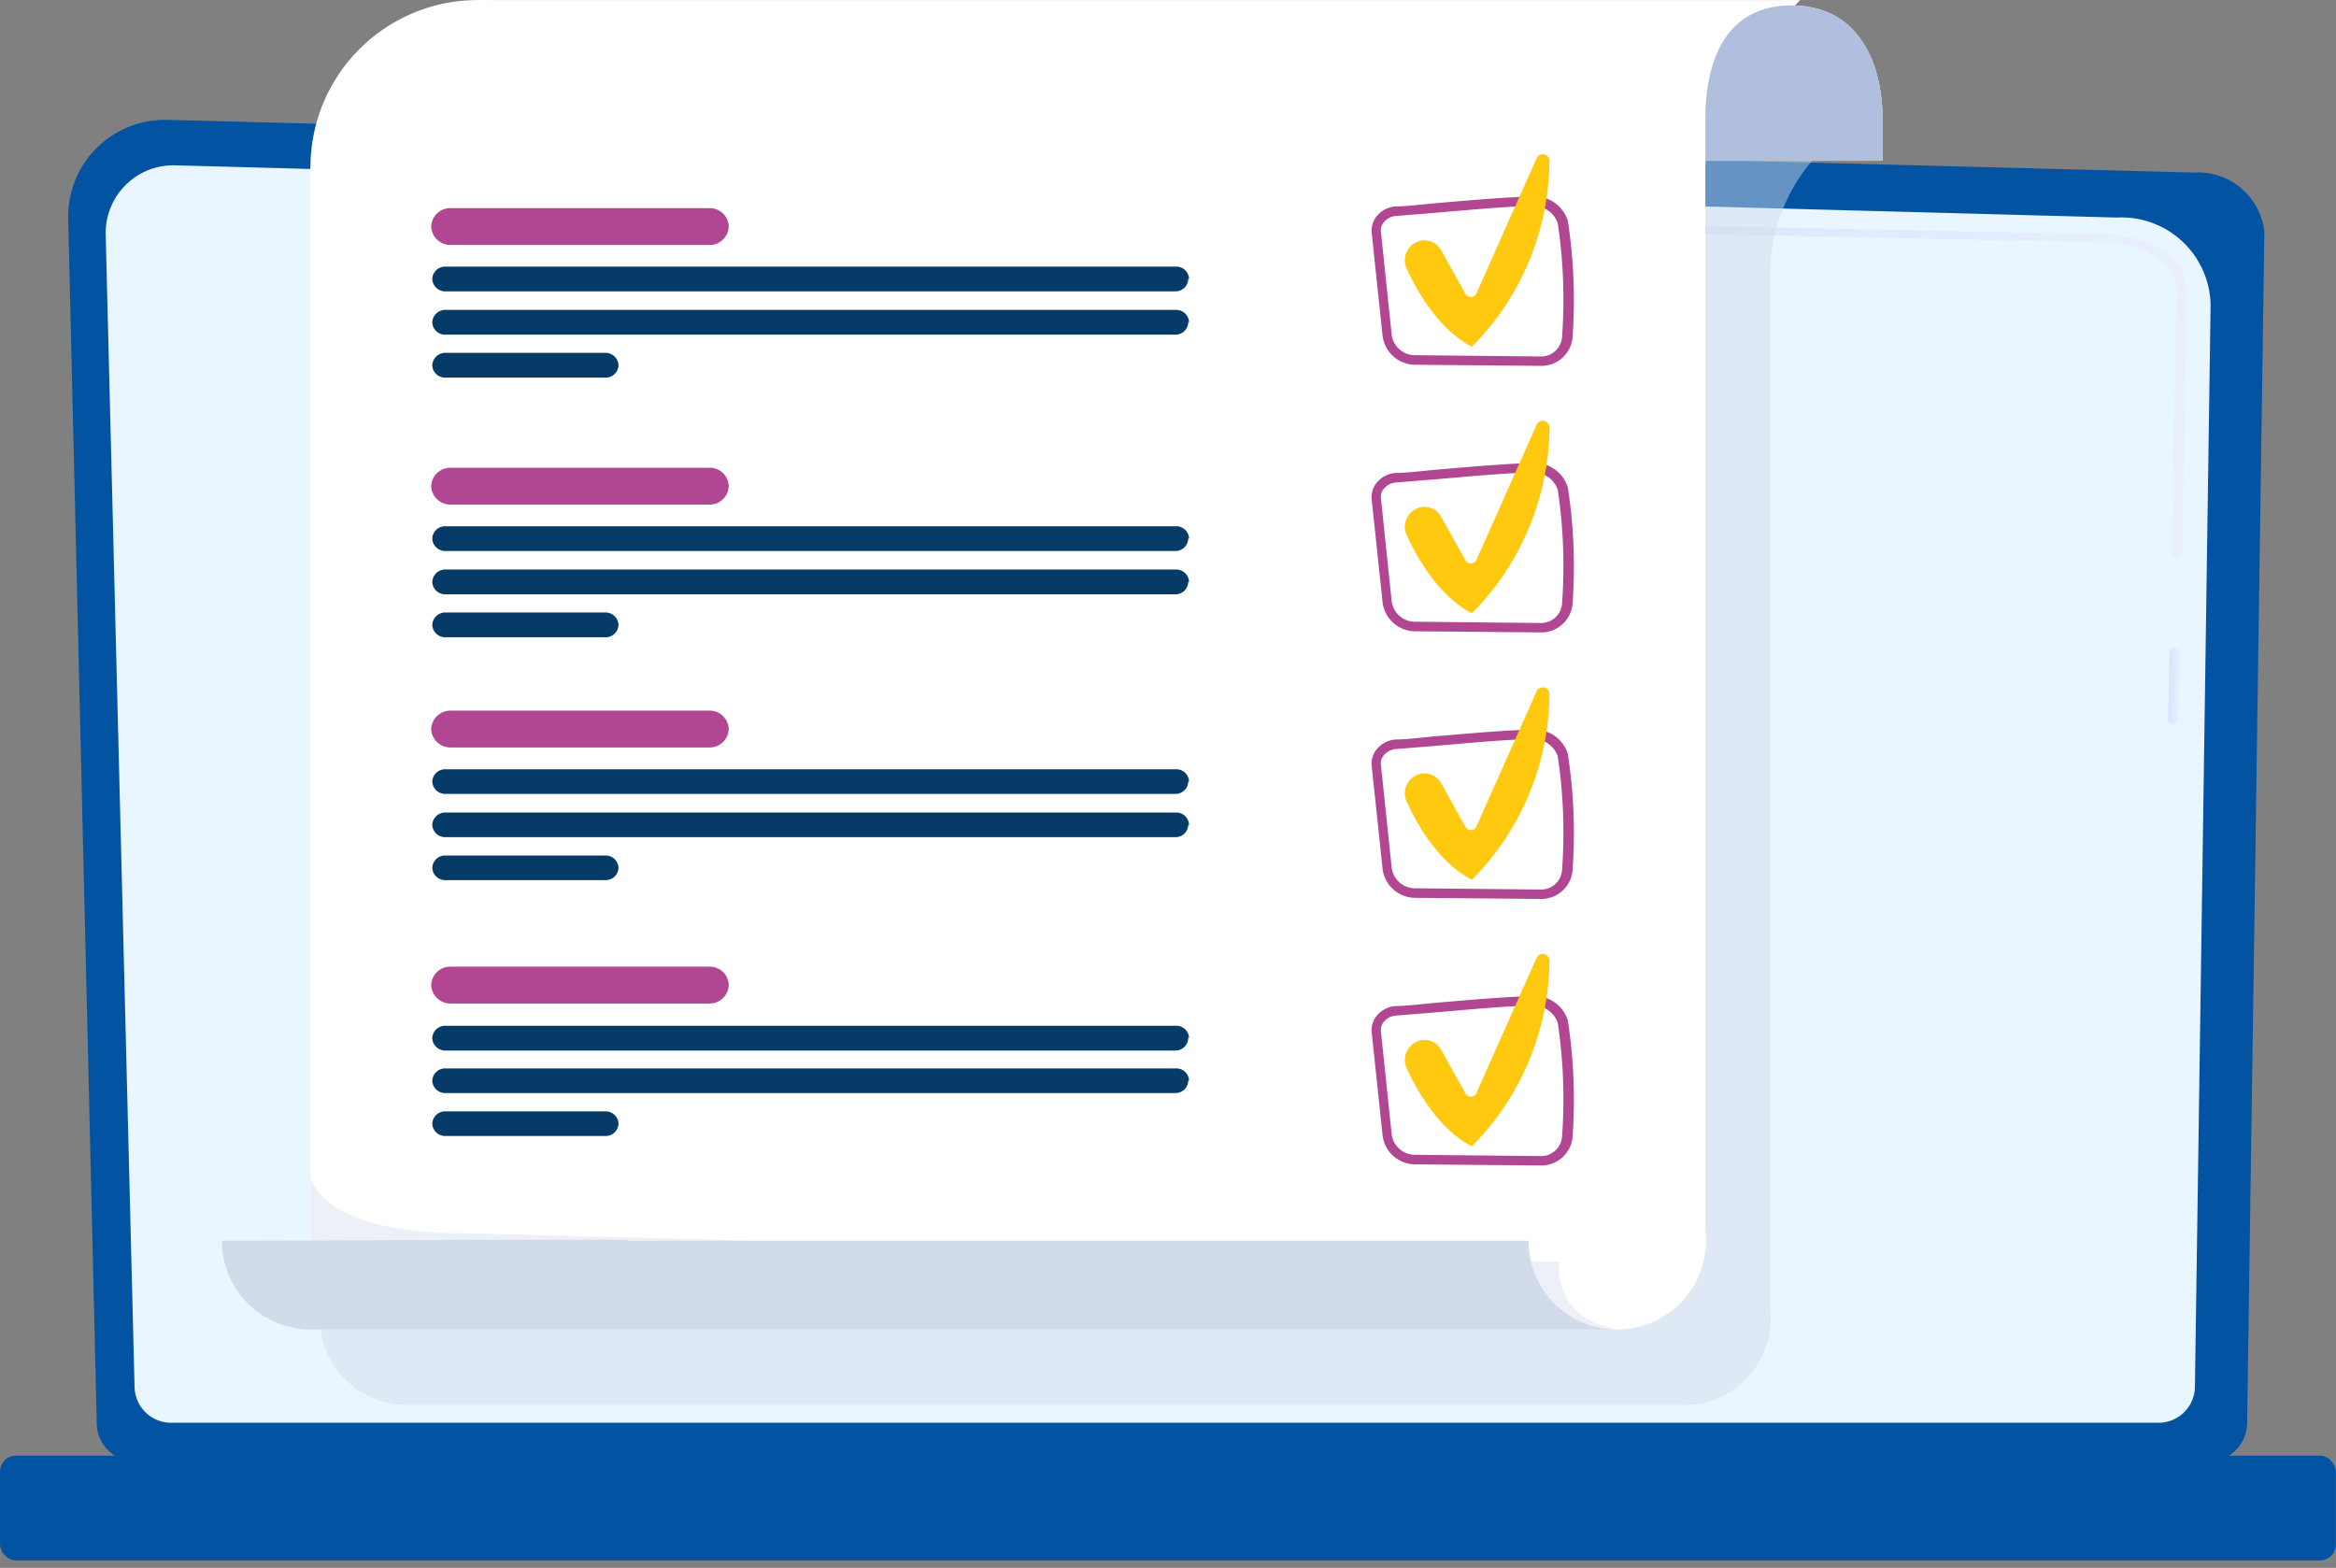
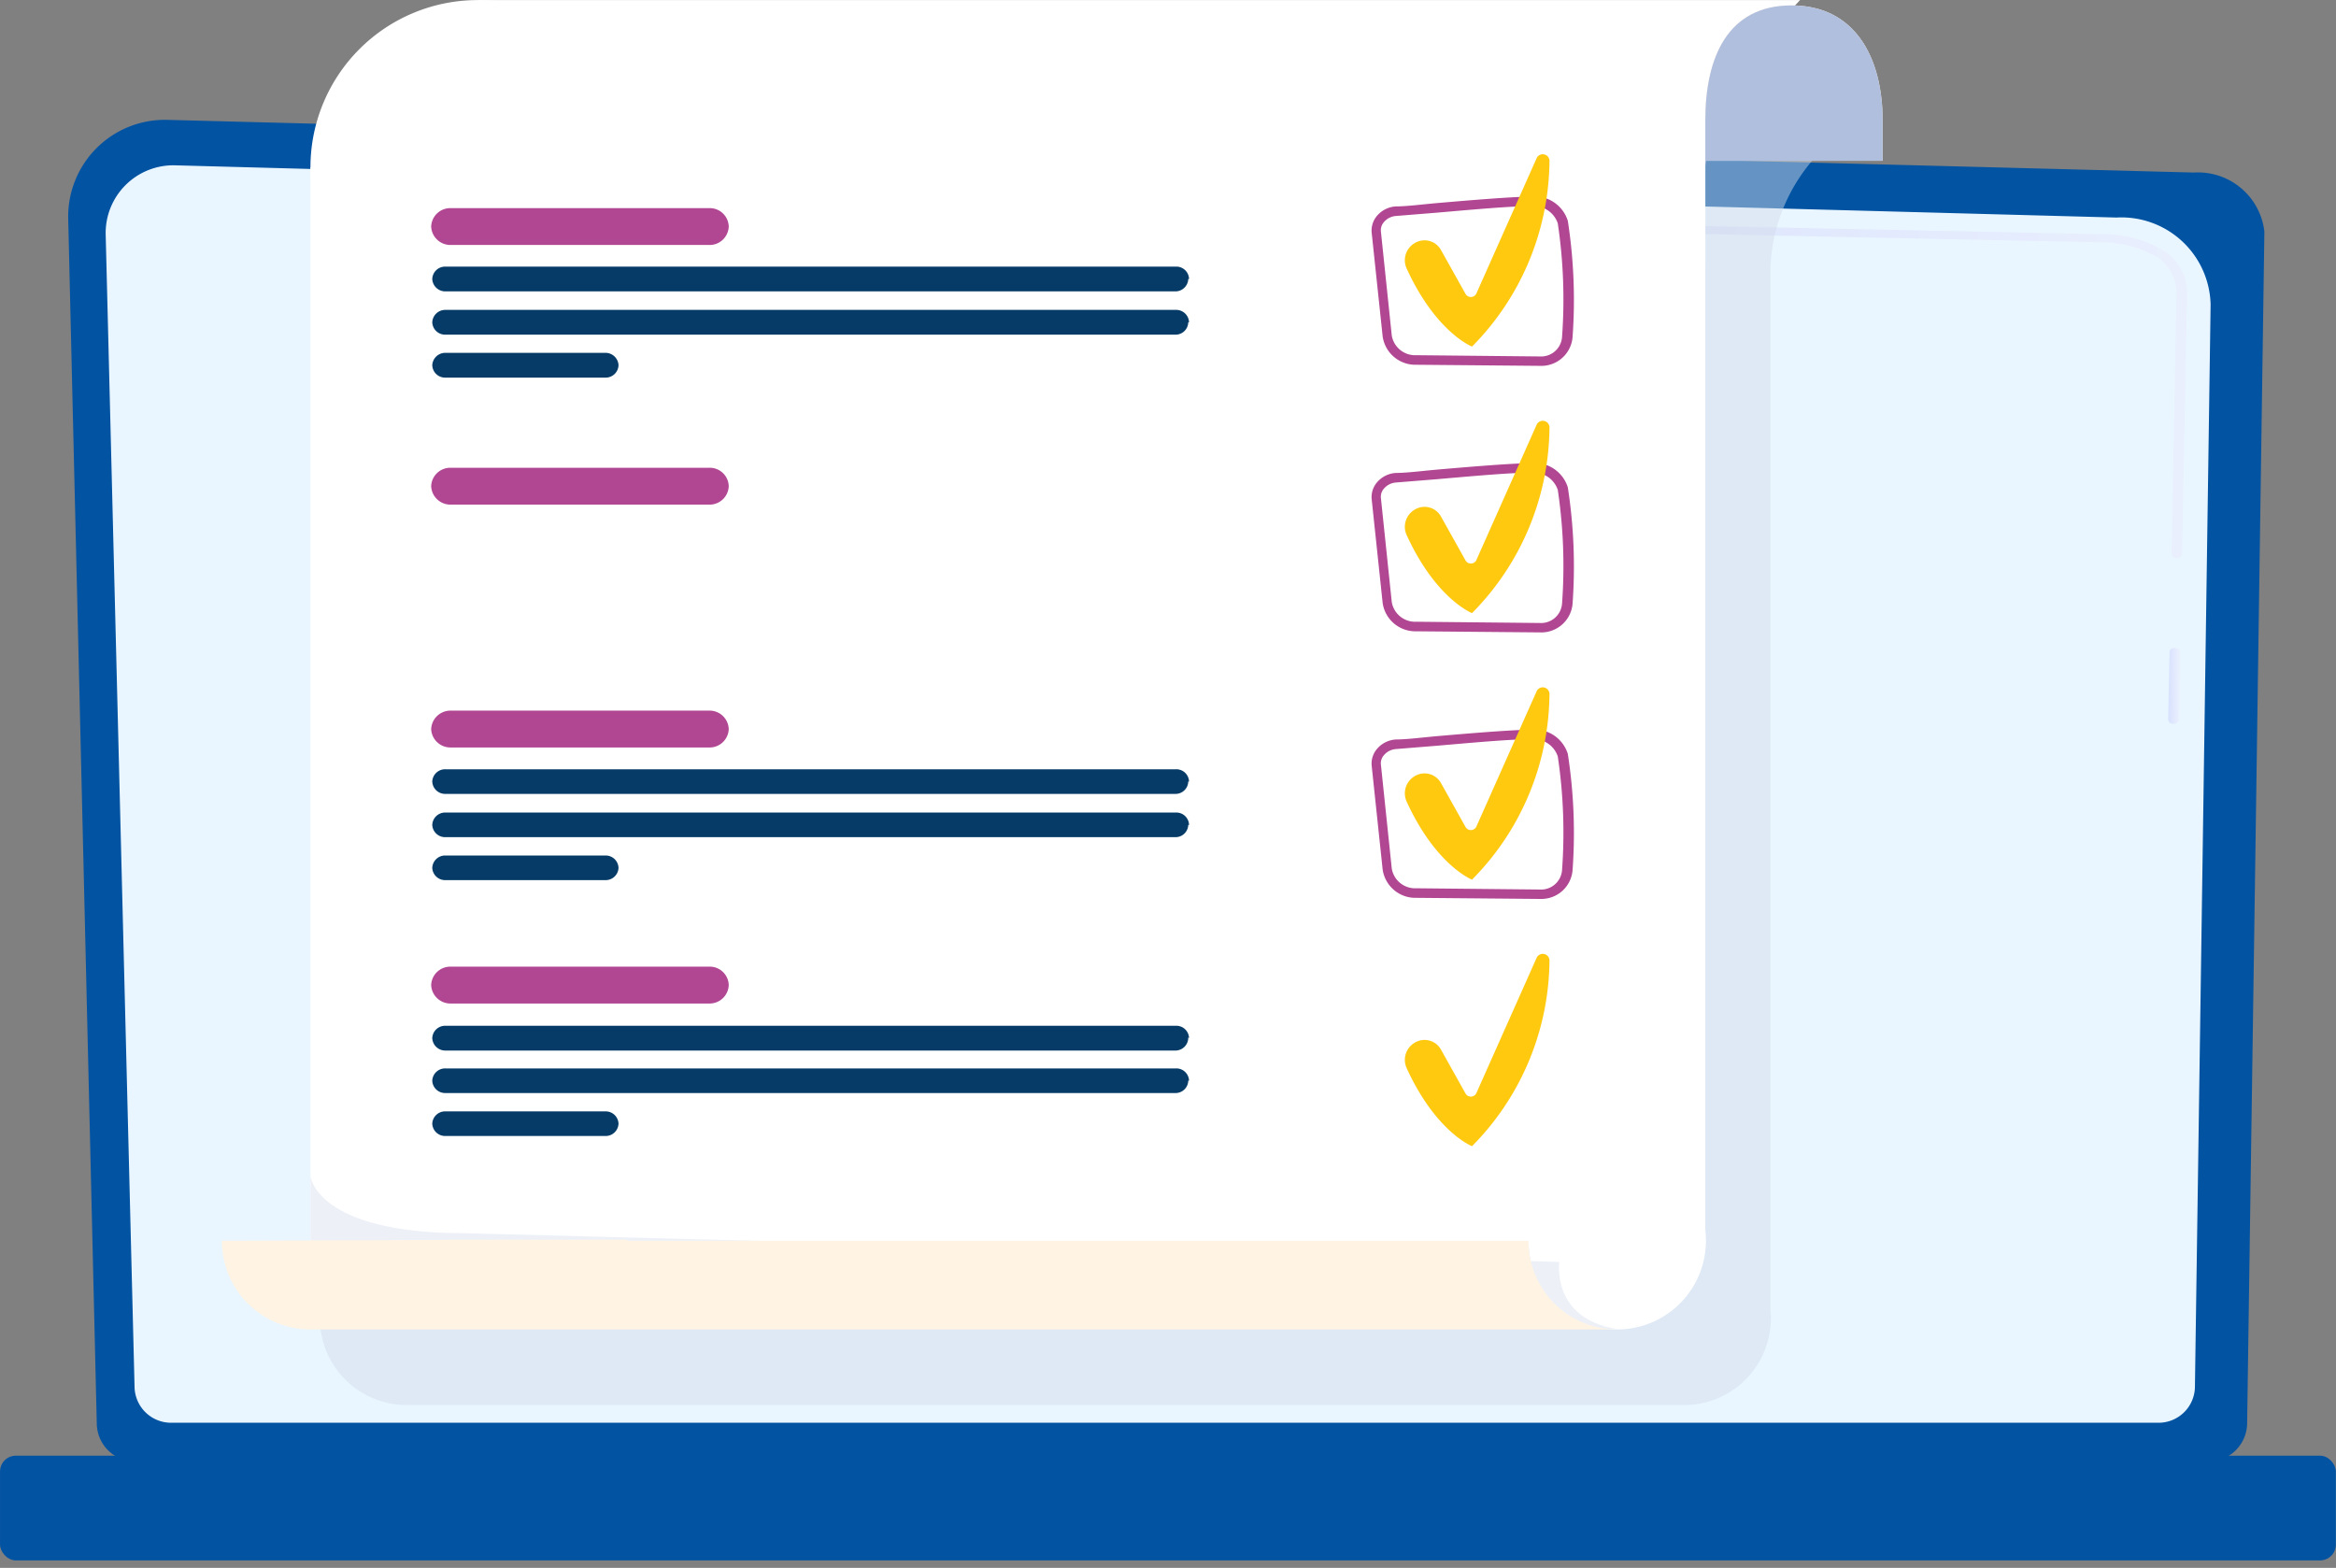
<svg xmlns="http://www.w3.org/2000/svg" width="149" height="100" viewBox="0 0 149 100">
  <rect x="0" y="0" width="149" height="100" fill="#808080" stroke="none" />
  <defs>
    <linearGradient x1="11.976%" y1="49.982%" x2="87.976%" y2="49.982%" id="a">
      <stop stop-color="#DAE3FE" offset="0%" />
      <stop stop-color="#E9EFFD" offset="100%" />
    </linearGradient>
    <linearGradient x1="-.021%" y1="50.021%" x2="99.976%" y2="50.021%" id="b">
      <stop stop-color="#DAE3FE" offset="0%" />
      <stop stop-color="#E9EFFD" offset="100%" />
    </linearGradient>
  </defs>
  <g transform="translate(.002 .005)" fill-rule="nonzero" fill="none">
    <path d="M6.17 90.77a2.45 2.45 0 0 0 2.45 2.44h132.26a2.46 2.46 0 0 0 2.45-2.44l1.1-76a4.26 4.26 0 0 0-4.49-3.77L10.68 7.64A6.17 6.17 0 0 0 4.35 14l1.82 76.77z" fill="#0253A2" />
    <path d="M8.58 88.42a2.33 2.33 0 0 0 2.32 2.32h126.79a2.32 2.32 0 0 0 2.31-2.32l1-69a5.69 5.69 0 0 0-6-5.55L11.19 10.54A4.32 4.32 0 0 0 6.74 15l1.84 73.42z" fill="#E9F6FF" />
    <path d="M138.63 46.16a.31.31 0 0 1-.34-.27l.09-4.31c0-.15.15-.26.34-.26.19 0 .34.12.33.26L139 45.9c0 .15-.18.26-.37.26z" fill="url(#a)" />
    <path d="M138.84 35.58c-.19 0-.34-.12-.33-.27l.31-16.53a2.77 2.77 0 0 0-1.15-2.33 7 7 0 0 0-3.75-1l-39.59-.82c-.19 0-.34-.12-.33-.27.01-.15.15-.26.35-.25l39.57.82a7.59 7.59 0 0 1 4.22 1.13 3.22 3.22 0 0 1 1.36 2.71l-.32 16.54a.31.31 0 0 1-.34.27z" fill="url(#b)" />
    <rect fill="#0253A2" transform="rotate(180 74.495 96.18)" y="92.84" width="148.99" height="6.68" rx="1.01" />
    <path d="M112.92 17.17a11.19 11.19 0 0 1 3.21-7.52l2.69-2.91H36.37c-5.762 0-10.434 4.668-10.44 10.43v66.91H20.4a5.54 5.54 0 0 0 5.53 5.53h81.49a5.53 5.53 0 0 0 5.5-6.11V17.17z" fill="#D1DBEA" opacity=".48" style="mix-blend-mode:multiply" />
    <path fill="#FFF" d="M19.8 10.67h88.97v68.76H19.8z" />
-     <path d="M78.36 14.27V1.75h12.52v12.52H78.36zm10.76-1.75v-9h-9v9h9z" fill="#358DFF" />
    <path d="M78.85 2.24h11.54v11.54H78.85V2.24zM89.61 3h-10v10h10V3z" fill="#358DFF" />
    <path d="M55.66 10.67c0 5.89-19.29 10.67-25.19 10.67a10.67 10.67 0 0 1 0-21.34c5.9 0 25.19 4.78 25.19 10.67z" fill="#FFF" />
    <path d="M108.77 16.77H45L30.47 0h84.34l-2.76 3a11.48 11.48 0 0 0-3.28 7.7v6.07z" fill="#FFF" />
    <path d="M120.08 10.25V7.67c0-4-1.76-7.33-5.81-7.33s-5.5 3.28-5.5 7.33v2.58h11.31z" fill="#FFF3E3" />
    <path d="M97.49 79.13a5.66 5.66 0 1 1 11.32 0 5.66 5.66 0 0 1-11.32 0z" fill="#FFF" />
    <path d="M19.8 82.77V75s.33 3.65 9.85 3.65l69.81 1.83s-.54 3.62 3.69 4.28L19.8 82.77z" fill="#EDF1F7" />
    <path d="M28.67 79.07H40v.06h57.49a5.65 5.65 0 0 0 5.66 5.66H19.8a5.65 5.65 0 0 1-5.65-5.66s14.52-.04 14.52-.06z" fill="#FFF3E3" />
    <path d="M120.08 10.25V7.67c0-4-1.76-7.33-5.81-7.33s-5.5 3.28-5.5 7.33v2.58h11.31z" fill="#B0BFDE" />
-     <path d="M28.67 79.07H40v.06h57.49a5.65 5.65 0 0 0 5.66 5.66H19.8a5.65 5.65 0 0 1-5.65-5.66s14.52-.04 14.52-.06z" fill="#D1DBEA" />
-     <path d="M46.48 31a1.22 1.22 0 0 1-1.26 1.18H28.76A1.23 1.23 0 0 1 27.5 31a1.22 1.22 0 0 1 1.26-1.17h16.46A1.21 1.21 0 0 1 46.48 31z" fill="#B14692" />
-     <path d="M75.79 34.35a.82.82 0 0 1-.84.79H28.42a.83.83 0 0 1-.85-.79.82.82 0 0 1 .85-.79H75a.81.81 0 0 1 .84.79h-.05zM75.79 37.11a.81.81 0 0 1-.84.79H28.42a.82.82 0 0 1-.85-.79.83.83 0 0 1 .85-.79H75a.82.82 0 0 1 .84.79h-.05zM39.45 39.85a.82.82 0 0 1-.85.79H28.42a.82.82 0 0 1-.85-.79.83.83 0 0 1 .85-.79H38.6a.83.83 0 0 1 .85.79z" fill="#053B66" />
+     <path d="M46.48 31a1.22 1.22 0 0 1-1.26 1.18H28.76A1.23 1.23 0 0 1 27.5 31a1.22 1.22 0 0 1 1.26-1.17h16.46A1.21 1.21 0 0 1 46.48 31" fill="#B14692" />
    <path d="M46.48 46.5a1.22 1.22 0 0 1-1.26 1.17H28.76a1.23 1.23 0 0 1-1.26-1.17 1.23 1.23 0 0 1 1.26-1.18h16.46a1.22 1.22 0 0 1 1.26 1.18z" fill="#B14692" />
    <path d="M75.79 49.84a.81.81 0 0 1-.84.79H28.42a.82.82 0 0 1-.85-.79.82.82 0 0 1 .85-.78H75a.81.81 0 0 1 .84.78h-.05zM75.79 52.61a.81.81 0 0 1-.84.78H28.42a.82.82 0 0 1-.85-.78.82.82 0 0 1 .85-.79H75a.81.81 0 0 1 .84.79h-.05zM39.45 55.35a.82.82 0 0 1-.85.78H28.42a.82.82 0 0 1-.85-.78.82.82 0 0 1 .85-.79H38.6a.82.82 0 0 1 .85.79z" fill="#053B66" />
    <path d="M46.48 62.81A1.22 1.22 0 0 1 45.22 64H28.76a1.23 1.23 0 0 1-1.26-1.18 1.22 1.22 0 0 1 1.26-1.17h16.46a1.21 1.21 0 0 1 1.26 1.17v-.01z" fill="#B14692" />
    <path d="M75.79 66.16A.82.82 0 0 1 75 67H28.42a.83.83 0 0 1-.85-.79.82.82 0 0 1 .85-.79H75a.81.81 0 0 1 .84.79l-.05-.05zM75.79 68.92a.81.81 0 0 1-.84.79H28.42a.82.82 0 0 1-.85-.79.82.82 0 0 1 .85-.78H75a.81.81 0 0 1 .84.78h-.05zM39.45 71.66a.82.82 0 0 1-.85.79H28.42a.82.82 0 0 1-.85-.79.82.82 0 0 1 .85-.78H38.6a.82.82 0 0 1 .85.78z" fill="#053B66" />
    <path d="M46.48 14.44a1.22 1.22 0 0 1-1.26 1.18H28.76a1.23 1.23 0 0 1-1.26-1.18 1.22 1.22 0 0 1 1.26-1.17h16.46a1.21 1.21 0 0 1 1.26 1.17z" fill="#B14692" />
    <path d="M75.79 17.79a.82.82 0 0 1-.84.79H28.42a.83.83 0 0 1-.85-.79.82.82 0 0 1 .85-.79H75a.81.81 0 0 1 .84.79h-.05zM75.79 20.55a.81.81 0 0 1-.84.79H28.42a.82.82 0 0 1-.85-.79.83.83 0 0 1 .85-.79H75a.82.82 0 0 1 .84.79h-.05zM39.45 23.29a.82.82 0 0 1-.85.79H28.42a.82.82 0 0 1-.85-.79.83.83 0 0 1 .85-.79H38.6a.83.83 0 0 1 .85.79z" fill="#053B66" />
    <path d="m98.24 23.33-7.89-.07a2.11 2.11 0 0 1-2.16-1.8l-.7-6.62a1.44 1.44 0 0 1 .34-1.08 1.71 1.71 0 0 1 1.21-.6c.66 0 1.6-.12 2.59-.21 2.09-.18 4.68-.4 6.14-.42a2.21 2.21 0 0 1 2.23 1.55 33 33 0 0 1 .3 7.46 2 2 0 0 1-2.06 1.79zm-9.18-9.56a1.1 1.1 0 0 0-.78.38.78.78 0 0 0-.2.63l.69 6.61a1.51 1.51 0 0 0 1.57 1.26l7.88.08a1.34 1.34 0 0 0 1.41-1.21c.18-2.43.09-4.87-.27-7.28a1.62 1.62 0 0 0-1.62-1.1c-1.44 0-4 .24-6.1.42l-2.6.21h.02z" fill="#B14692" />
    <path d="M90.25 15.49a1.2 1.2 0 0 1 1.66.45l1.56 2.79a.39.39 0 0 0 .69 0L98 10.11a.43.43 0 0 1 .83.19 17 17 0 0 1-4.94 11.8s-2.31-.9-4.18-5a1.27 1.27 0 0 1 .54-1.61z" fill="#FFC910" />
    <path d="m98.24 40.33-7.89-.07a2.11 2.11 0 0 1-2.16-1.8l-.7-6.62a1.44 1.44 0 0 1 .34-1.08 1.71 1.71 0 0 1 1.21-.6c.66 0 1.6-.12 2.59-.21 2.09-.18 4.68-.4 6.14-.42a2.21 2.21 0 0 1 2.23 1.55 33 33 0 0 1 .3 7.46 2 2 0 0 1-2.06 1.79zm-9.18-9.56a1.1 1.1 0 0 0-.78.38.78.78 0 0 0-.2.63l.69 6.61a1.51 1.51 0 0 0 1.57 1.26l7.88.08a1.34 1.34 0 0 0 1.41-1.21c.18-2.43.09-4.87-.27-7.28a1.62 1.62 0 0 0-1.62-1.1c-1.44 0-4 .24-6.1.42l-2.6.21h.02z" fill="#B14692" />
    <path d="M90.25 32.49a1.2 1.2 0 0 1 1.66.45l1.56 2.79a.39.39 0 0 0 .69 0L98 27.11a.43.43 0 0 1 .83.19 17 17 0 0 1-4.94 11.8s-2.31-.9-4.18-5a1.27 1.27 0 0 1 .54-1.61z" fill="#FFC910" />
    <path d="m98.24 57.33-7.89-.07a2.11 2.11 0 0 1-2.16-1.8l-.7-6.62a1.44 1.44 0 0 1 .34-1.08 1.71 1.71 0 0 1 1.21-.6c.66 0 1.6-.12 2.59-.21 2.09-.18 4.68-.4 6.14-.42a2.21 2.21 0 0 1 2.23 1.55 33 33 0 0 1 .3 7.46 2 2 0 0 1-2.06 1.79zm-9.18-9.56a1.1 1.1 0 0 0-.78.38.78.78 0 0 0-.2.63l.69 6.61a1.51 1.51 0 0 0 1.57 1.26l7.88.08a1.34 1.34 0 0 0 1.41-1.21c.18-2.43.09-4.87-.27-7.28a1.62 1.62 0 0 0-1.62-1.1c-1.44 0-4 .24-6.1.42l-2.6.21h.02z" fill="#B14692" />
    <path d="M90.25 49.49a1.2 1.2 0 0 1 1.66.45l1.56 2.79a.39.39 0 0 0 .69 0L98 44.11a.43.43 0 0 1 .83.19 17 17 0 0 1-4.94 11.8s-2.31-.9-4.18-5a1.27 1.27 0 0 1 .54-1.61z" fill="#FFC910" />
-     <path d="m98.24 74.33-7.89-.07a2.11 2.11 0 0 1-2.16-1.8l-.7-6.62a1.44 1.44 0 0 1 .34-1.08 1.71 1.71 0 0 1 1.21-.6c.66 0 1.6-.12 2.59-.21 2.09-.18 4.68-.4 6.14-.42a2.21 2.21 0 0 1 2.23 1.55 33 33 0 0 1 .3 7.46 2 2 0 0 1-2.06 1.79zm-9.18-9.56a1.1 1.1 0 0 0-.78.38.78.78 0 0 0-.2.63l.69 6.61a1.51 1.51 0 0 0 1.57 1.26l7.88.08a1.34 1.34 0 0 0 1.41-1.21c.18-2.43.09-4.87-.27-7.28a1.62 1.62 0 0 0-1.62-1.1c-1.44 0-4 .24-6.1.42l-2.6.21h.02z" fill="#B14692" />
    <path d="M90.25 66.49a1.2 1.2 0 0 1 1.66.45l1.56 2.79a.39.39 0 0 0 .69 0L98 61.11a.43.43 0 0 1 .83.19 17 17 0 0 1-4.94 11.8s-2.31-.9-4.18-5a1.27 1.27 0 0 1 .54-1.61z" fill="#FFC910" />
  </g>
</svg>